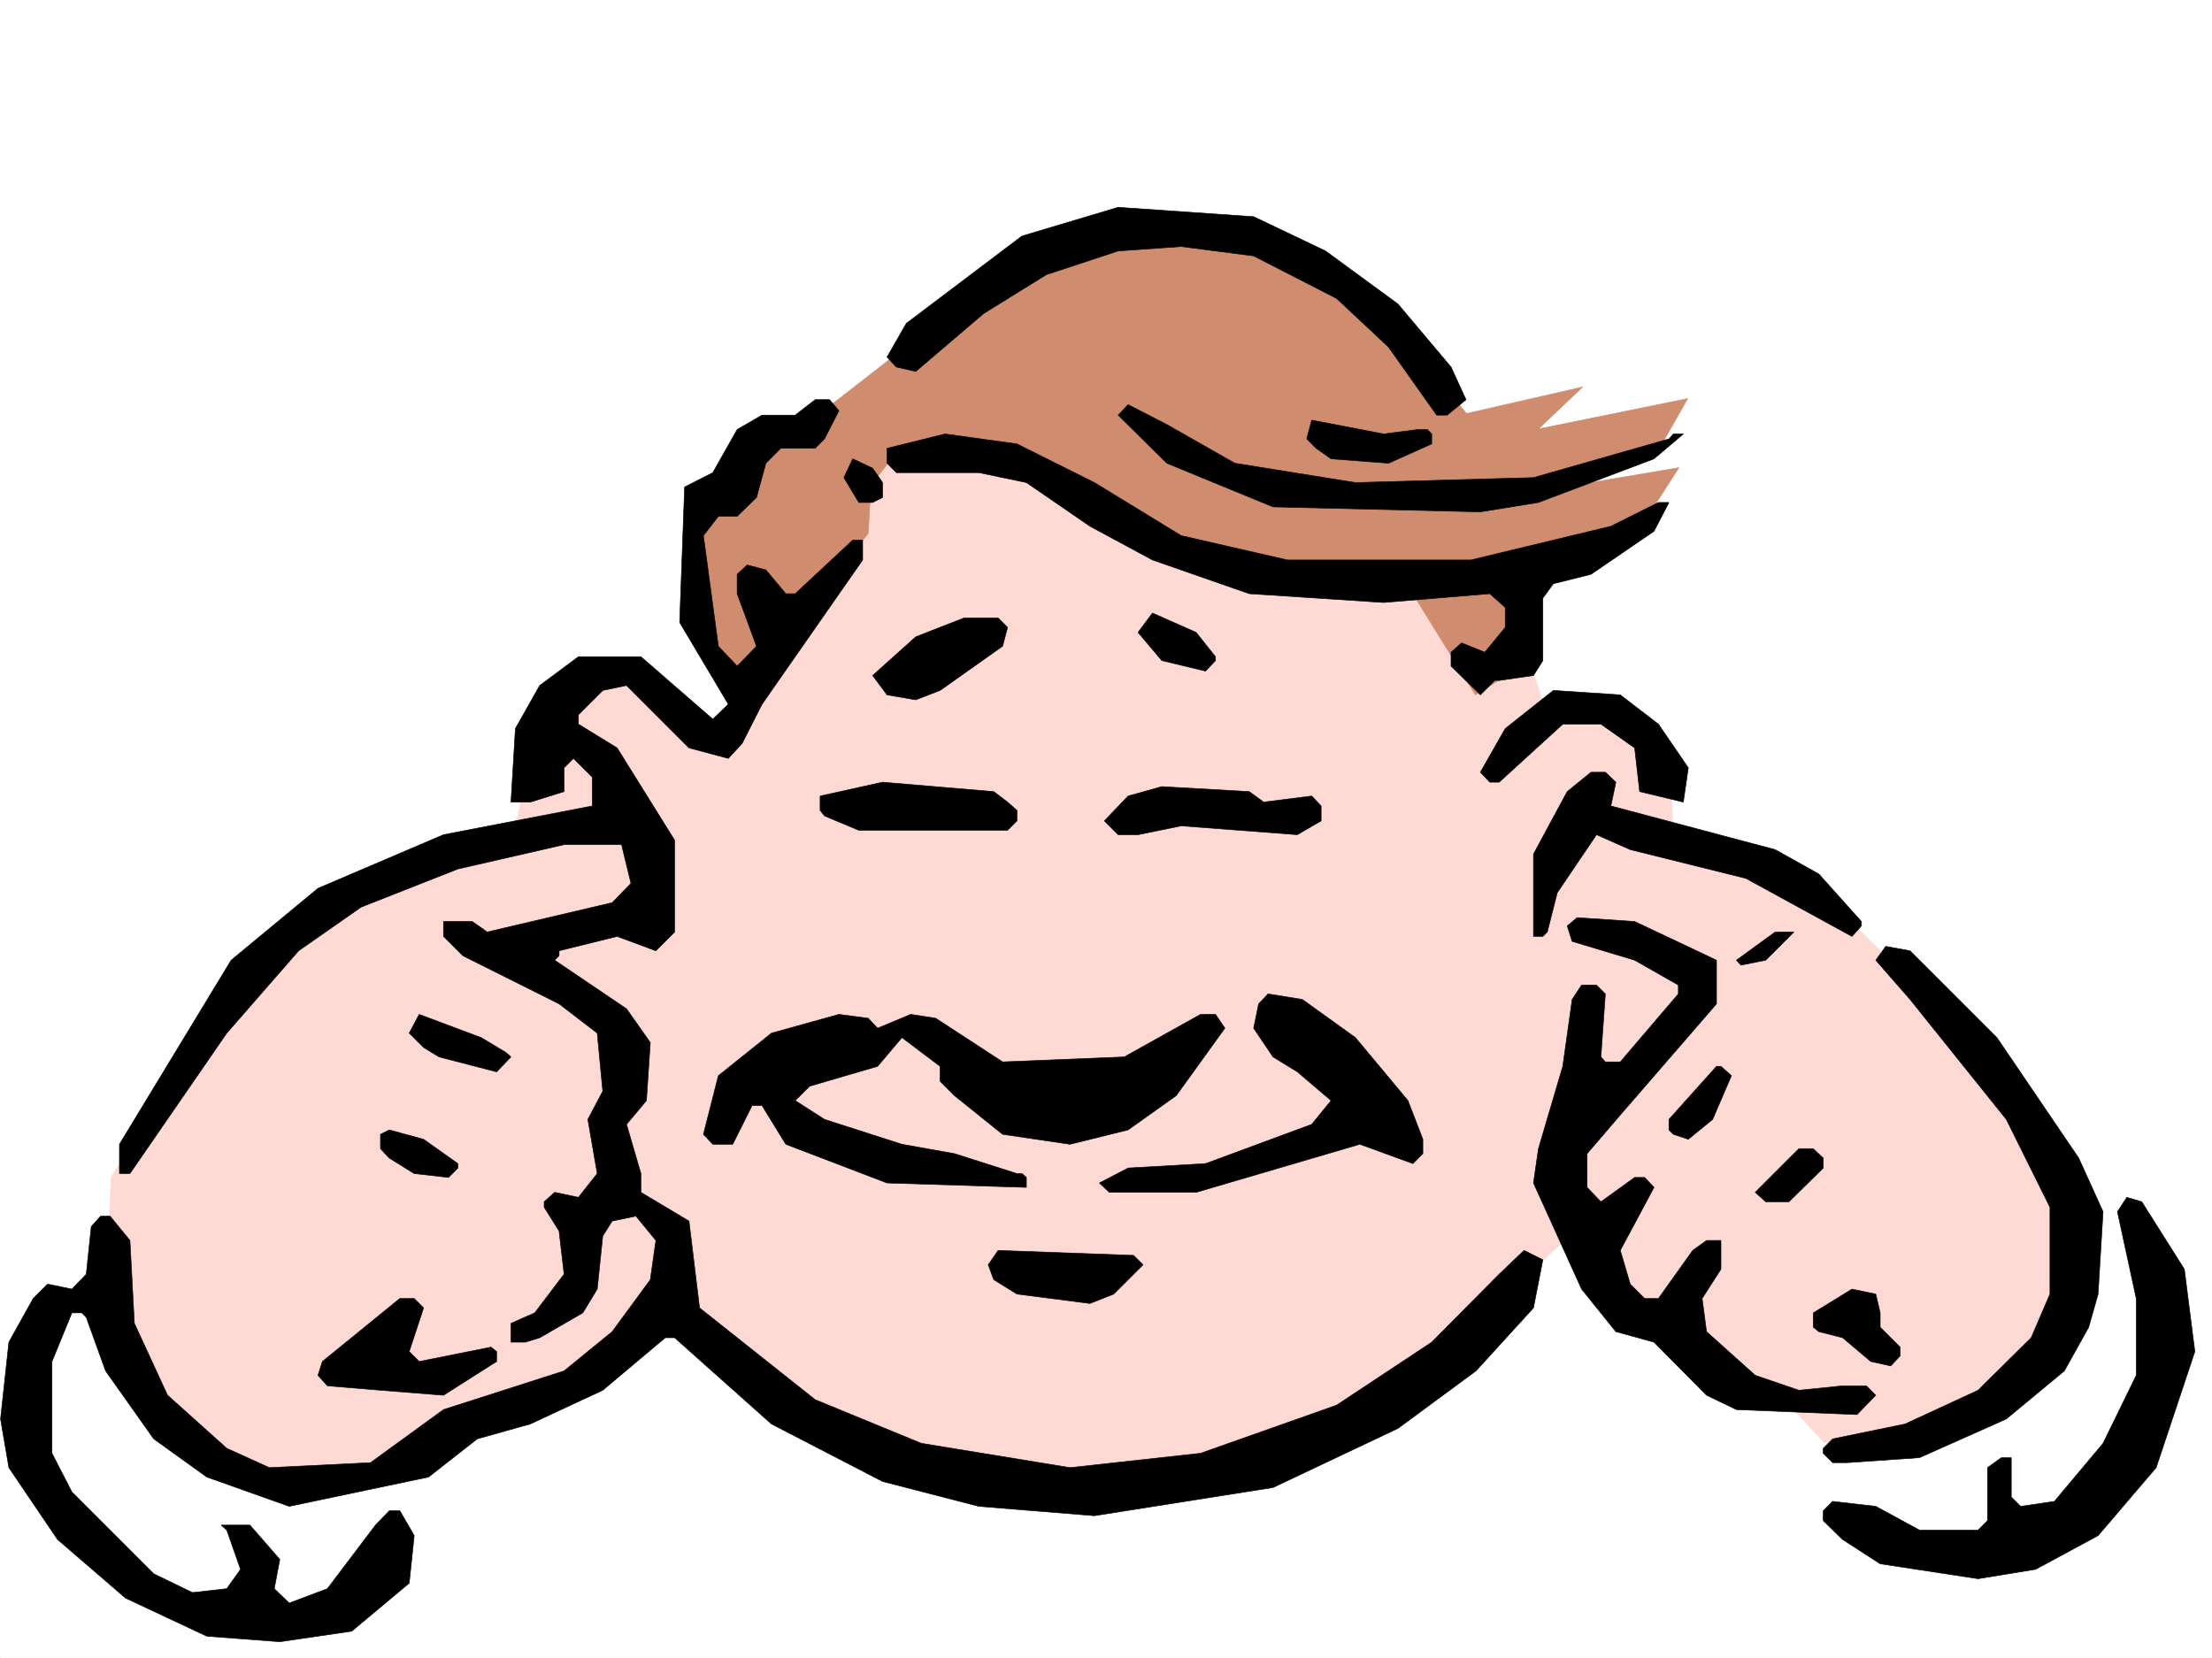
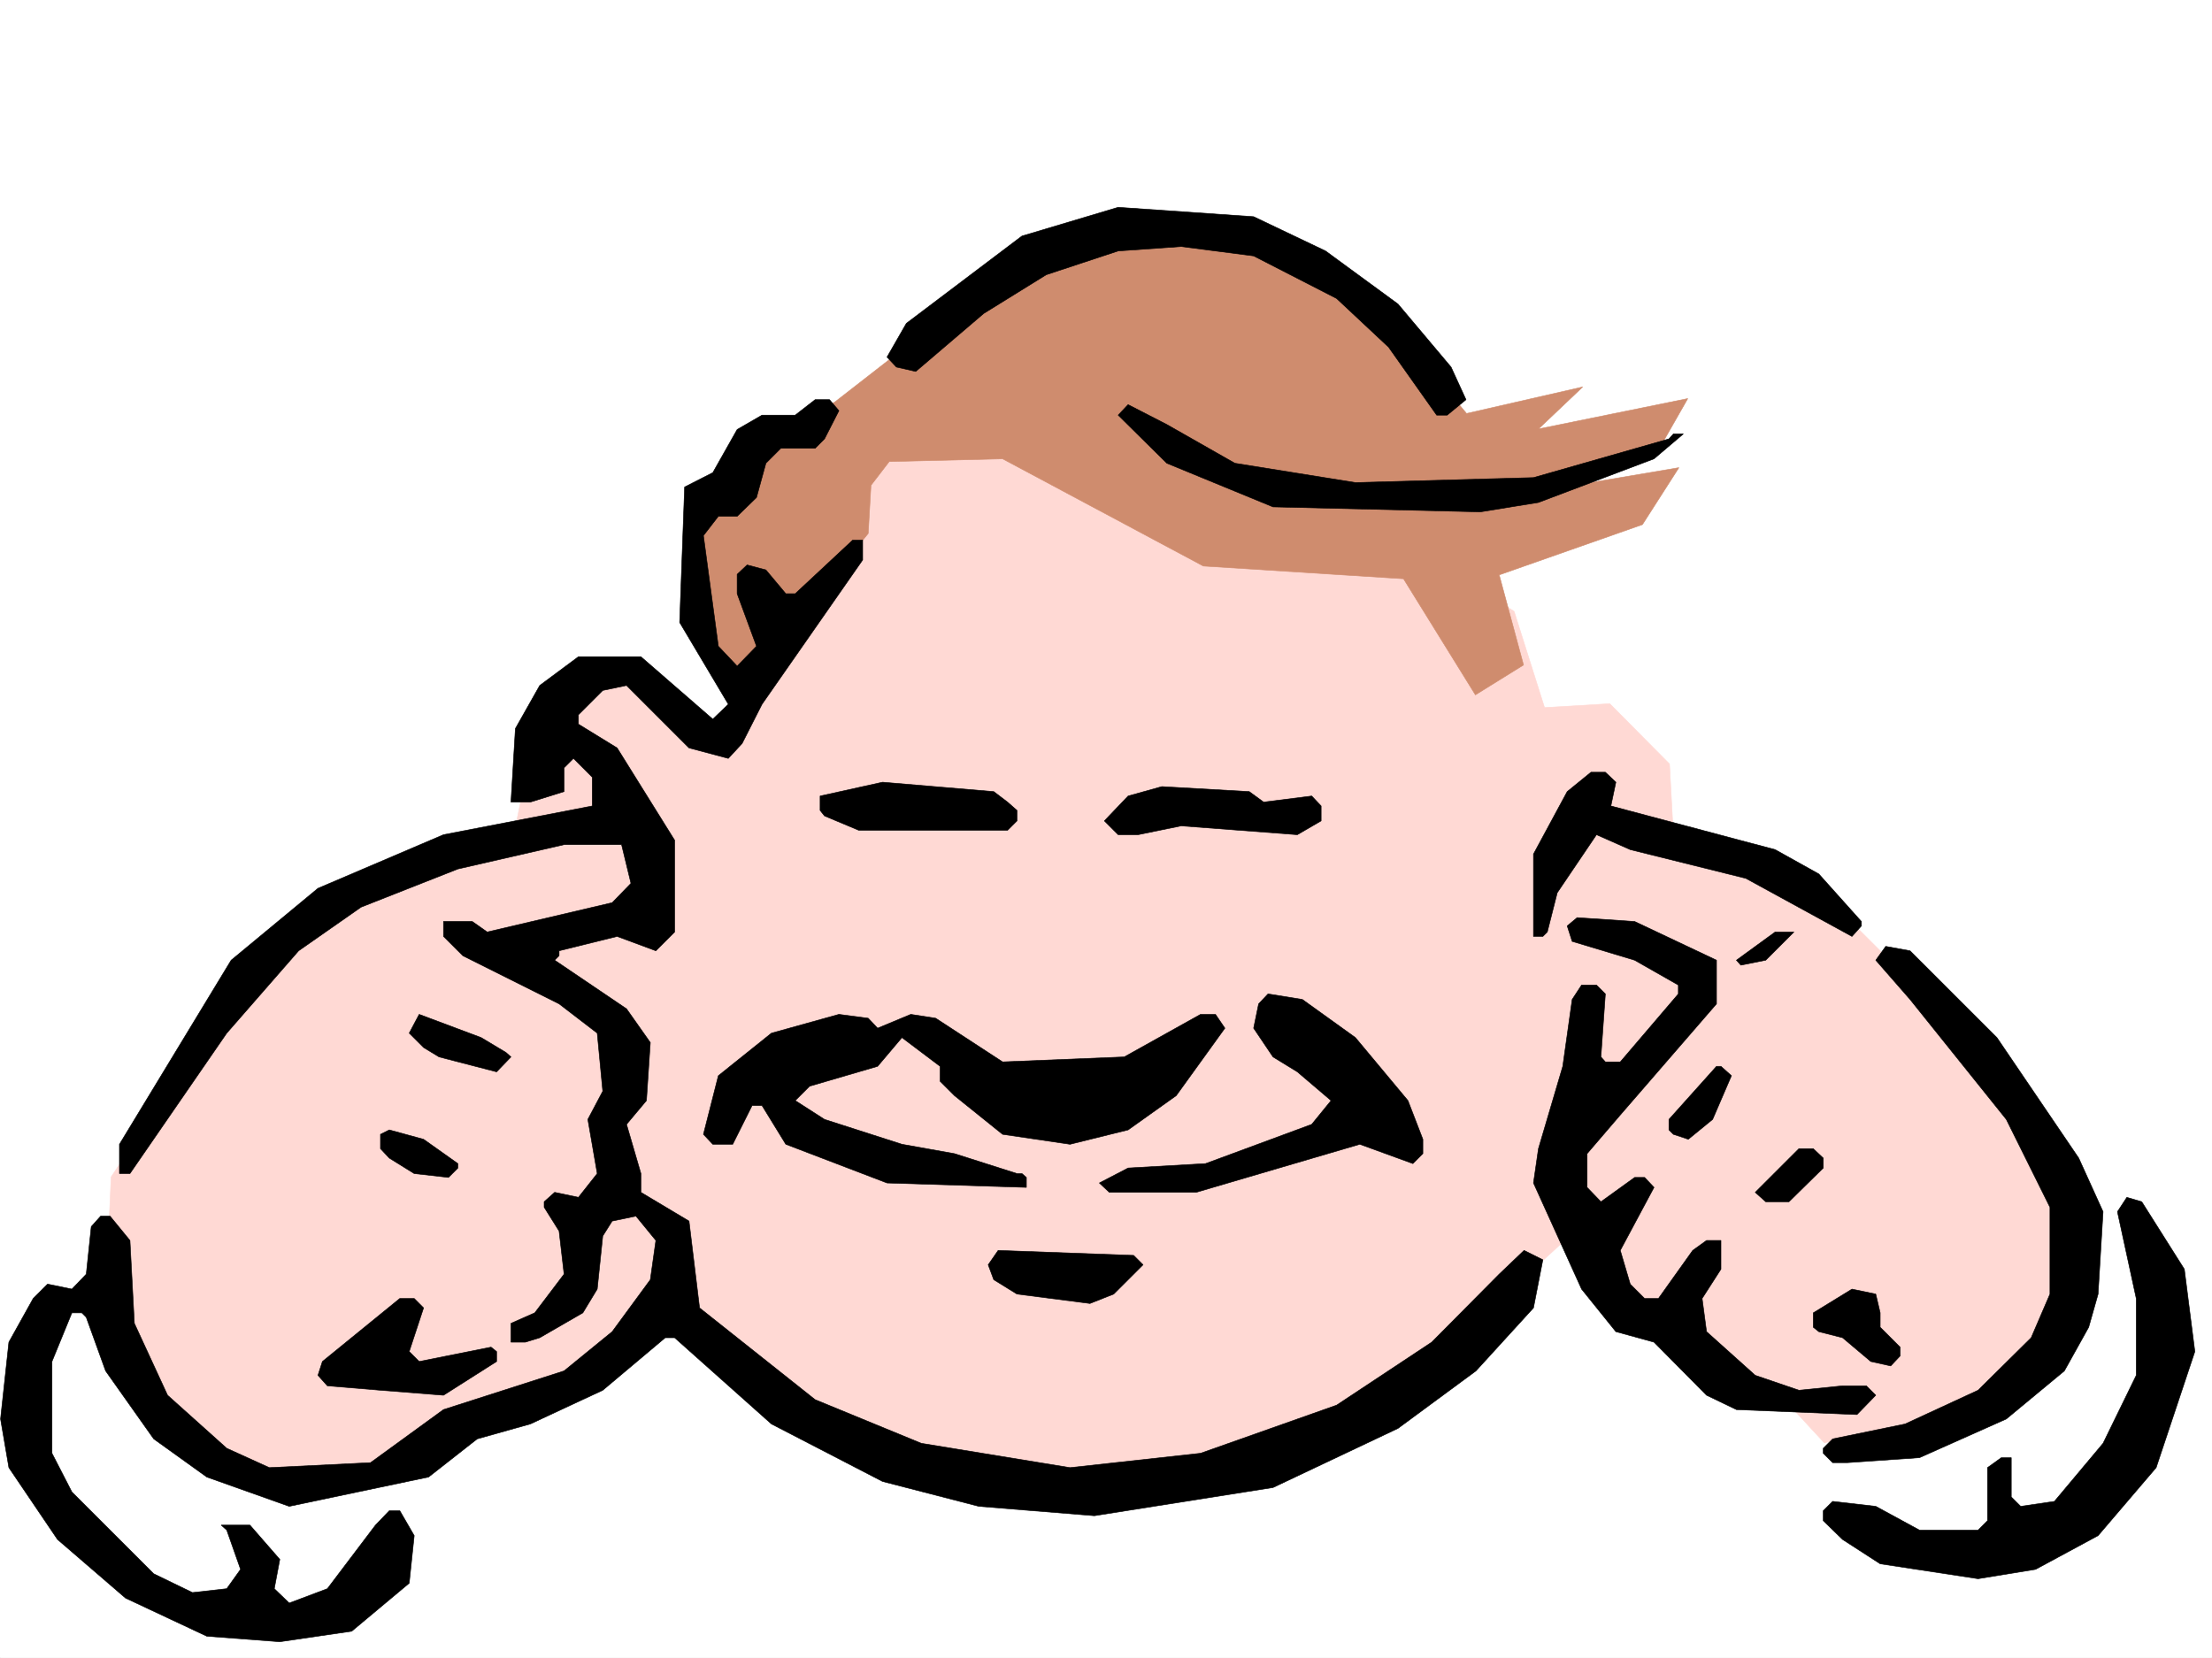
<svg xmlns="http://www.w3.org/2000/svg" width="2997.016" height="2246.297">
  <rect width="100%" height="100%" fill="#333333" stroke="none" />
  <defs>
    <clipPath id="a">
      <path d="M0 0h2997v2244.137H0Zm0 0" />
    </clipPath>
  </defs>
  <path fill="#fff" d="M0 2246.297h2997.016V0H0Zm0 0" />
  <g clip-path="url(#a)" transform="translate(0 2.16)">
    <path fill="#fff" fill-rule="evenodd" stroke="#fff" stroke-linecap="square" stroke-linejoin="bevel" stroke-miterlimit="10" stroke-width=".743" d="M.742 2244.137h2995.531V-2.16H.743Zm0 0" />
  </g>
  <path fill="#ffd9d4" fill-rule="evenodd" stroke="#ffd9d4" stroke-linecap="square" stroke-linejoin="bevel" stroke-miterlimit="10" stroke-width=".743" d="M1091.672 771.48 961.273 998.418l-118.355-92.863-71.945 23.968-49.461 77.145-24.711 122.11-279.45 109.324-128.87 150.574-137.868 205.98-8.25 183.496 109.403 250.942h243.476l134.113-97.399 178.332-68.894 96.657-96.613 210.554 174.503 255.477 59.938 279.488-3.754 222.52-89.148 252.508-231.43 68.187 98.101 81.64 26.977 64.438 74.137 85.434 28.465 81.68 88.402 246.488-47.938 72.687-313.109-169.343-234.406-203.047-203.008-185.801-61.426-5.242-97.36-80.934-81.64-88.406 5.238-41.211-130.32-424.824-271.898-430.84 3.754zm0 0" />
  <path fill="#fff" fill-rule="evenodd" stroke="#fff" stroke-linecap="square" stroke-linejoin="bevel" stroke-miterlimit="10" stroke-width=".743" d="m2814.184 1619.367 80.195 28.465 45.707 130.32-28.504 145.293-89.89 126.606-116.872 56.187-146.117-20.254-93.644-35.933-19.512-89.89 189.597-32.22 122.852-68.894 59.941-125.078zM138.61 1733.969l59.94 157.297 101.153 84.613 138.61 41.21 133.367-32.218-117.653 206.723-202.261-8.953L73.43 2065.77l-45.707-146.04 32.96-153.542zm0 0" />
  <path fill="#cf8c6e" fill-rule="evenodd" stroke="#cf8c6e" stroke-linecap="square" stroke-linejoin="bevel" stroke-miterlimit="10" stroke-width=".743" d="M1176.324 722.805 1009.25 929.523l-64.437-85.394-3.012-166.293 107.918-84.61 81.64-48.68 104.907-81.64 223.296-141.582 170.829-11.965 149.832 47.938 105.648 81.64 101.152 121.329 157.336-35.973-59.937 56.93 202.3-41.172-36.714 64.394-165.586 61.43 190.297-32.219-49.422 77.145-194.05 68.187 32.96 122.07-65.18 40.47-97.437-157.298-271.2-17.246-271.976-145.293-153.625 3.754-24.71 32.18zm0 0" />
  <path fill-rule="evenodd" stroke="#000" stroke-linecap="square" stroke-linejoin="bevel" stroke-miterlimit="10" stroke-width=".743" d="m1795.98 340.055 98.141 71.902 71.906 85.395 20.254 44.183-25.496 20.957h-14.23l-65.18-92.117-70.418-65.926-112.414-57.672-98.14-12.707-85.395 5.985-97.438 32.215-84.652 52.433-92.156 78.633-26.239-5.984-12.707-13.489 26.2-45.707 156.593-118.316 130.399-38.945 183.535 12.707zm-659.343 216.457-19.512 38.199-12.707 12.746h-46.488l-20.215 20.215-12.746 46.453-26.2 25.453h-25.492l-20.215 26.195 20.215 149.832 25.493 26.942 26.199-26.942-26.2-71.16v-26.238l13.493-12.707 25.453 6.727 26.976 32.218h12.75l77.926-72.648h13.45v26.937l-136.344 195.5-26.977 53.176-18.73 20.215-53.215-14.191-84.653-84.653-32.214 6.727-32.965 32.96v12.747l52.433 32.219 77.926 125.082v124.336l-25.453 25.453-52.473-19.47-78.668 19.47v6.726l-5.98 6.02 97.394 65.887 32.22 45.706-5.24 78.63-26.98 32.218 19.473 66.664v25.457l65.18 38.942 14.273 117.613 156.594 124.34 143.848 59.156 201.523 32.961 176.848-19.469 184.32-65.18 128.871-85.355 91.418-92.16 33.703-32.18 25.453 12.707-12.707 65.18-77.925 85.394-105.649 77.887-169.344 80.156-241.988 38.2-156.594-12.746-130.398-33.703-150.574-77.887-131.145-116.871h-12.746l-84.648 71.164-98.145 45.707-71.941 20.215-65.922 51.687-188.817 39.688-111.629-39.688-71.945-51.687-65.18-92.121-26.234-72.649-5.984-6.02H97.398l-26.98 65.922v124.34l26.98 52.43 110.887 110.851 52.473 25.454 46.449-5.239 18.73-26.199-18.73-53.176-7.504-6.765h38.942l40.468 46.453-7.468 39.687 20.214 19.47 51.692-19.47 65.18-86.14 18.73-19.469h14.23l19.512 33.703-6.766 64.438-77.925 65.14-97.399 14.23-98.883-7.468-110.144-51.688-92.16-79.414-65.922-97.359-11.262-65.922 11.262-104.082 32.96-59.2 19.474-19.472 32.96 6.766 19.473-20.254 6.762-64.398 12.746-14.231h12.71l26.977 32.961 5.985 112.332 44.965 97.398 80.191 71.907 57.676 26.195 137.12-6.723 98.888-71.906 163.359-52.433 65.18-53.176 51.687-70.418 7.508-53.176-26.977-32.961-32.218 6.723-12.746 20.254-7.508 71.906-19.473 32.18-58.414 33.703-19.512 6.023h-19.472v-25.496l32.218-14.23 39.727-52.434-6.766-58.414-20.214-32.219v-7.469l14.234-12.746 32.215 6.762 25.457-32.219-12.707-73.39 20.215-38.2-7.508-78.668-51.692-39.687-130.359-65.18-26.234-26.195v-20.215h38.98l20.215 14.23 169.344-39.726 25.453-26.195-12.707-52.434H764.25l-143.852 32.961-131.14 51.691-84.653 59.157-97.398 111.593-131.14 190.258h-14.231v-39.683L313.19 1301.05l117.614-97.395 170.086-72.648 201.558-38.945v-38.942l-25.453-25.496-12.746 12.746v32.219l-45.71 14.234h-26.235l5.98-99.629 33.004-58.414 52.43-38.941h84.652l97.399 84.61 20.996-20.216-65.922-110.847 6.726-183.496 38.2-19.473 33-58.453 33.703-19.473h44.968l26.977-20.957h19.473zm536.453 71.16 163.32 26.2 241.285-6.727 183.535-52.434 6.024-6.727h13.488l-39.726 33.707-156.594 59.157-78.672 12.746-280.973-6.762-143.847-59.16-65.922-65.18 13.449-14.23 52.473 26.976zm0 0" />
-   <path fill-rule="evenodd" stroke="#000" stroke-linecap="square" stroke-linejoin="bevel" stroke-miterlimit="10" stroke-width=".743" d="M1921.102 581.965h12.707l6.02 6.02v13.492l-58.454 26.195-77.926-5.98-20.215-14.235-12.746-12.746 6.723-25.453 97.437 18.726zm-438.312 71.906 117.612 71.902 143.848 32.961h248.754l189.559-45.668L2247 680.848h14.23l-20.214 38.945-85.395 58.414-50.984 12.746-14.235 19.473v84.652l-12.707 20.215-46.449 6.723h-6.023l-19.473 19.511-39.723-38.98v-18.73l14.23-12.708 31.477 12.707 27.723-33.703v-26.941l-20.957-18.727-143.852 11.961-182.085-11.96-131.106-45.712-84.688-45.668-86.14-59.195-64.434-13.453h-111.672l-12.707-12.746v-20.215l78.668-19.473 97.399 13.493zm-286.993 0v20.254l-13.492 6.723h-18.727l-20.215-33.703 12.004-25.454 26.938 12.707zm451.055 235.969v5.238l-13.489 14.23-59.199-14.23-32.215-38.203 19.508-26.234 59.16 26.234zm-281.715-39.727-6.723 25.492-84.691 59.903-32.961 12.746-38.946-6.727-19.511-26.234 58.457-52.434 65.18-25.453h46.449zM2247 981.215l40.469 59.156-6.727 46.453-59.199-14.234-6.762-59.156-45.707-32.22h-51.691l-86.137 78.63H2018.5l-12.75-13.489 33.707-59.16 65.18-51.687 90.672 6.02zm0 0" />
  <path fill-rule="evenodd" stroke="#000" stroke-linecap="square" stroke-linejoin="bevel" stroke-miterlimit="10" stroke-width=".743" d="m2189.328 1059.844-6.765 32.218 222.558 59.16 59.156 32.962 57.711 64.437v5.98l-12.746 14.235-143.848-78.672-156.597-38.941-45.707-20.215-53.176 78.629-13.488 53.215-6.024 5.984h-12.707v-111.594l45.707-84.652 32.22-26.234h19.472zm-824.191 26.98 12.746 11.223v14.23l-12.746 12.746h-201.559l-46.453-19.472-5.98-7.504v-19.473l84.652-18.73 150.613 12.746zm346.894 0 65.18-8.25 12.746 13.488v20.215l-32.215 18.73-157.34-11.964-58.453 11.965h-26.941l-18.73-18.73 32.179-33.704 45.707-12.746 118.399 6.762zm0 0" />
  <path fill-rule="evenodd" stroke="#000" stroke-linecap="square" stroke-linejoin="bevel" stroke-miterlimit="10" stroke-width=".743" d="M2325.668 1301.05v59.161l-130.36 150.535-44.964 52.434v45.707l18.73 19.472 45.707-32.96h13.489l12.746 13.488-45.707 85.394 13.488 45.668 19.472 19.473H2247l46.45-65.14 18.73-13.489h19.508v38.941l-25.493 39.688 5.985 44.965 65.96 59.16 59.196 20.215 59.16-5.985h32.219l12.746 12.746-25.453 26.2-163.36-6.727-40.468-19.473-71.164-71.902-51.688-14.234-46.453-57.672-65.18-143.809 6.727-46.453 32.96-111.59 12.747-90.632 12.746-19.473h20.215l12.004 11.965-6.02 85.394 6.02 6.723h20.215l78.667-92.117v-11.965l-59.195-33.707-84.652-25.492-6.727-20.957 13.453-11.223 77.926 5.242zm66.703 0-33.703 6.727-6.02-6.726 52.473-38.2h25.453zm0 0" />
  <path fill-rule="evenodd" stroke="#000" stroke-linecap="square" stroke-linejoin="bevel" stroke-miterlimit="10" stroke-width=".743" d="m2705.563 1405.879 110.89 163.32 32.961 72.649-6.727 111.593-12.746 44.926-32.96 59.195-78.672 65.141-117.649 52.434-98.144 6.765h-19.47l-12.745-12.746v-6.726l12.746-12.746 98.14-20.215 98.883-45.707 71.946-71.164 25.453-59.157v-117.613l-59.16-119.062-130.399-162.536-46.45-53.18 13.49-18.726 32.96 5.98zm-869.153 0 71.2 85.395 20.214 52.433v19.473l-13.488 13.488-71.906-26.195-221.813 65.14h-117.613l-13.488-12.707 38.941-20.254 104.906-5.984 143.848-53.176 26.238-32.219-45.707-38.941-32.965-20.215-26.234-38.945 6.766-32.961 12.746-13.488 46.449 7.508zm-1150.832 20.254 6.727 5.984-19.473 20.215-77.926-20.215-20.996-12.746-19.473-19.473 13.489-25.457 83.91 31.438zm503.492-32.961 44.965-18.73 33.703 5.242 90.676 59.156 164.805-6.723 103.418-57.676h20.215l12.746 18.73-65.922 91.38-65.219 46.449-78.668 19.473-91.375-13.493-65.219-52.43-19.472-19.472v-20.215l-51.692-38.984-32.96 38.984-92.16 26.938-19.47 19.473 39.684 25.492 104.906 33.707 71.164 12.707 84.688 26.976h6.726l6.02 5.242v13.489l-188.813-5.98-137.125-52.434-32.218-52.434h-13.489l-26.234 52.434h-26.98l-12.708-13.492 20.215-79.41 71.946-57.673 91.414-25.457 39.687 5.243zm1156.852 64.398-25.492 59.196-32.961 26.941-20.215-6.726-6.024-5.981v-14.234l64.438-71.903h6.02zM620.398 1576.668v5.984l-12.746 12.746-46.449-5.242-33.742-20.957-11.965-12.746v-19.473l11.965-5.98 46.45 12.707zM2470.3 1569.2v13.452l-46.452 45.707h-31.477l-14.23-12.746 59.195-59.16h19.473zm0 0" />
  <path fill-rule="evenodd" stroke="#000" stroke-linecap="square" stroke-linejoin="bevel" stroke-miterlimit="10" stroke-width=".743" d="m2959.559 1719.734 14.23 111.594-52.434 157.297-78.667 92.121-84.692 45.707-77.926 12.707-132.629-20.215-50.945-32.96-26.195-25.454v-13.488l12.746-12.707 58.414 6.723 59.2 32.218h79.41l12.745-12.746v-71.906l18.73-13.488h13.49v53.175l12.745 12.747 45.707-6.723 65.926-78.672 44.965-92.117v-104.125l-25.496-117.574 12.75-19.473 20.21 5.984zm-1410.849-5.98-39.726 39.687-32.214 12.746-98.887-12.746-31.473-19.472-7.508-20.215 13.489-19.473 183.574 6.727zm998.731 65.141v19.472l26.98 26.977v11.965l-12.706 13.488-26.98-5.98-38.239-32.22-32.219-8.21-7.468-6.02v-19.473l52.433-32.18 32.219 6.727zm-1973.531-6.727-19.473 59.16 13.489 13.488 97.398-19.472 7.508 5.984v13.488l-71.941 45.707-85.395-6.761-71.945-5.985-12.746-14.23 6.02-18.73 104.866-85.395h19.512zm0 0" />
</svg>